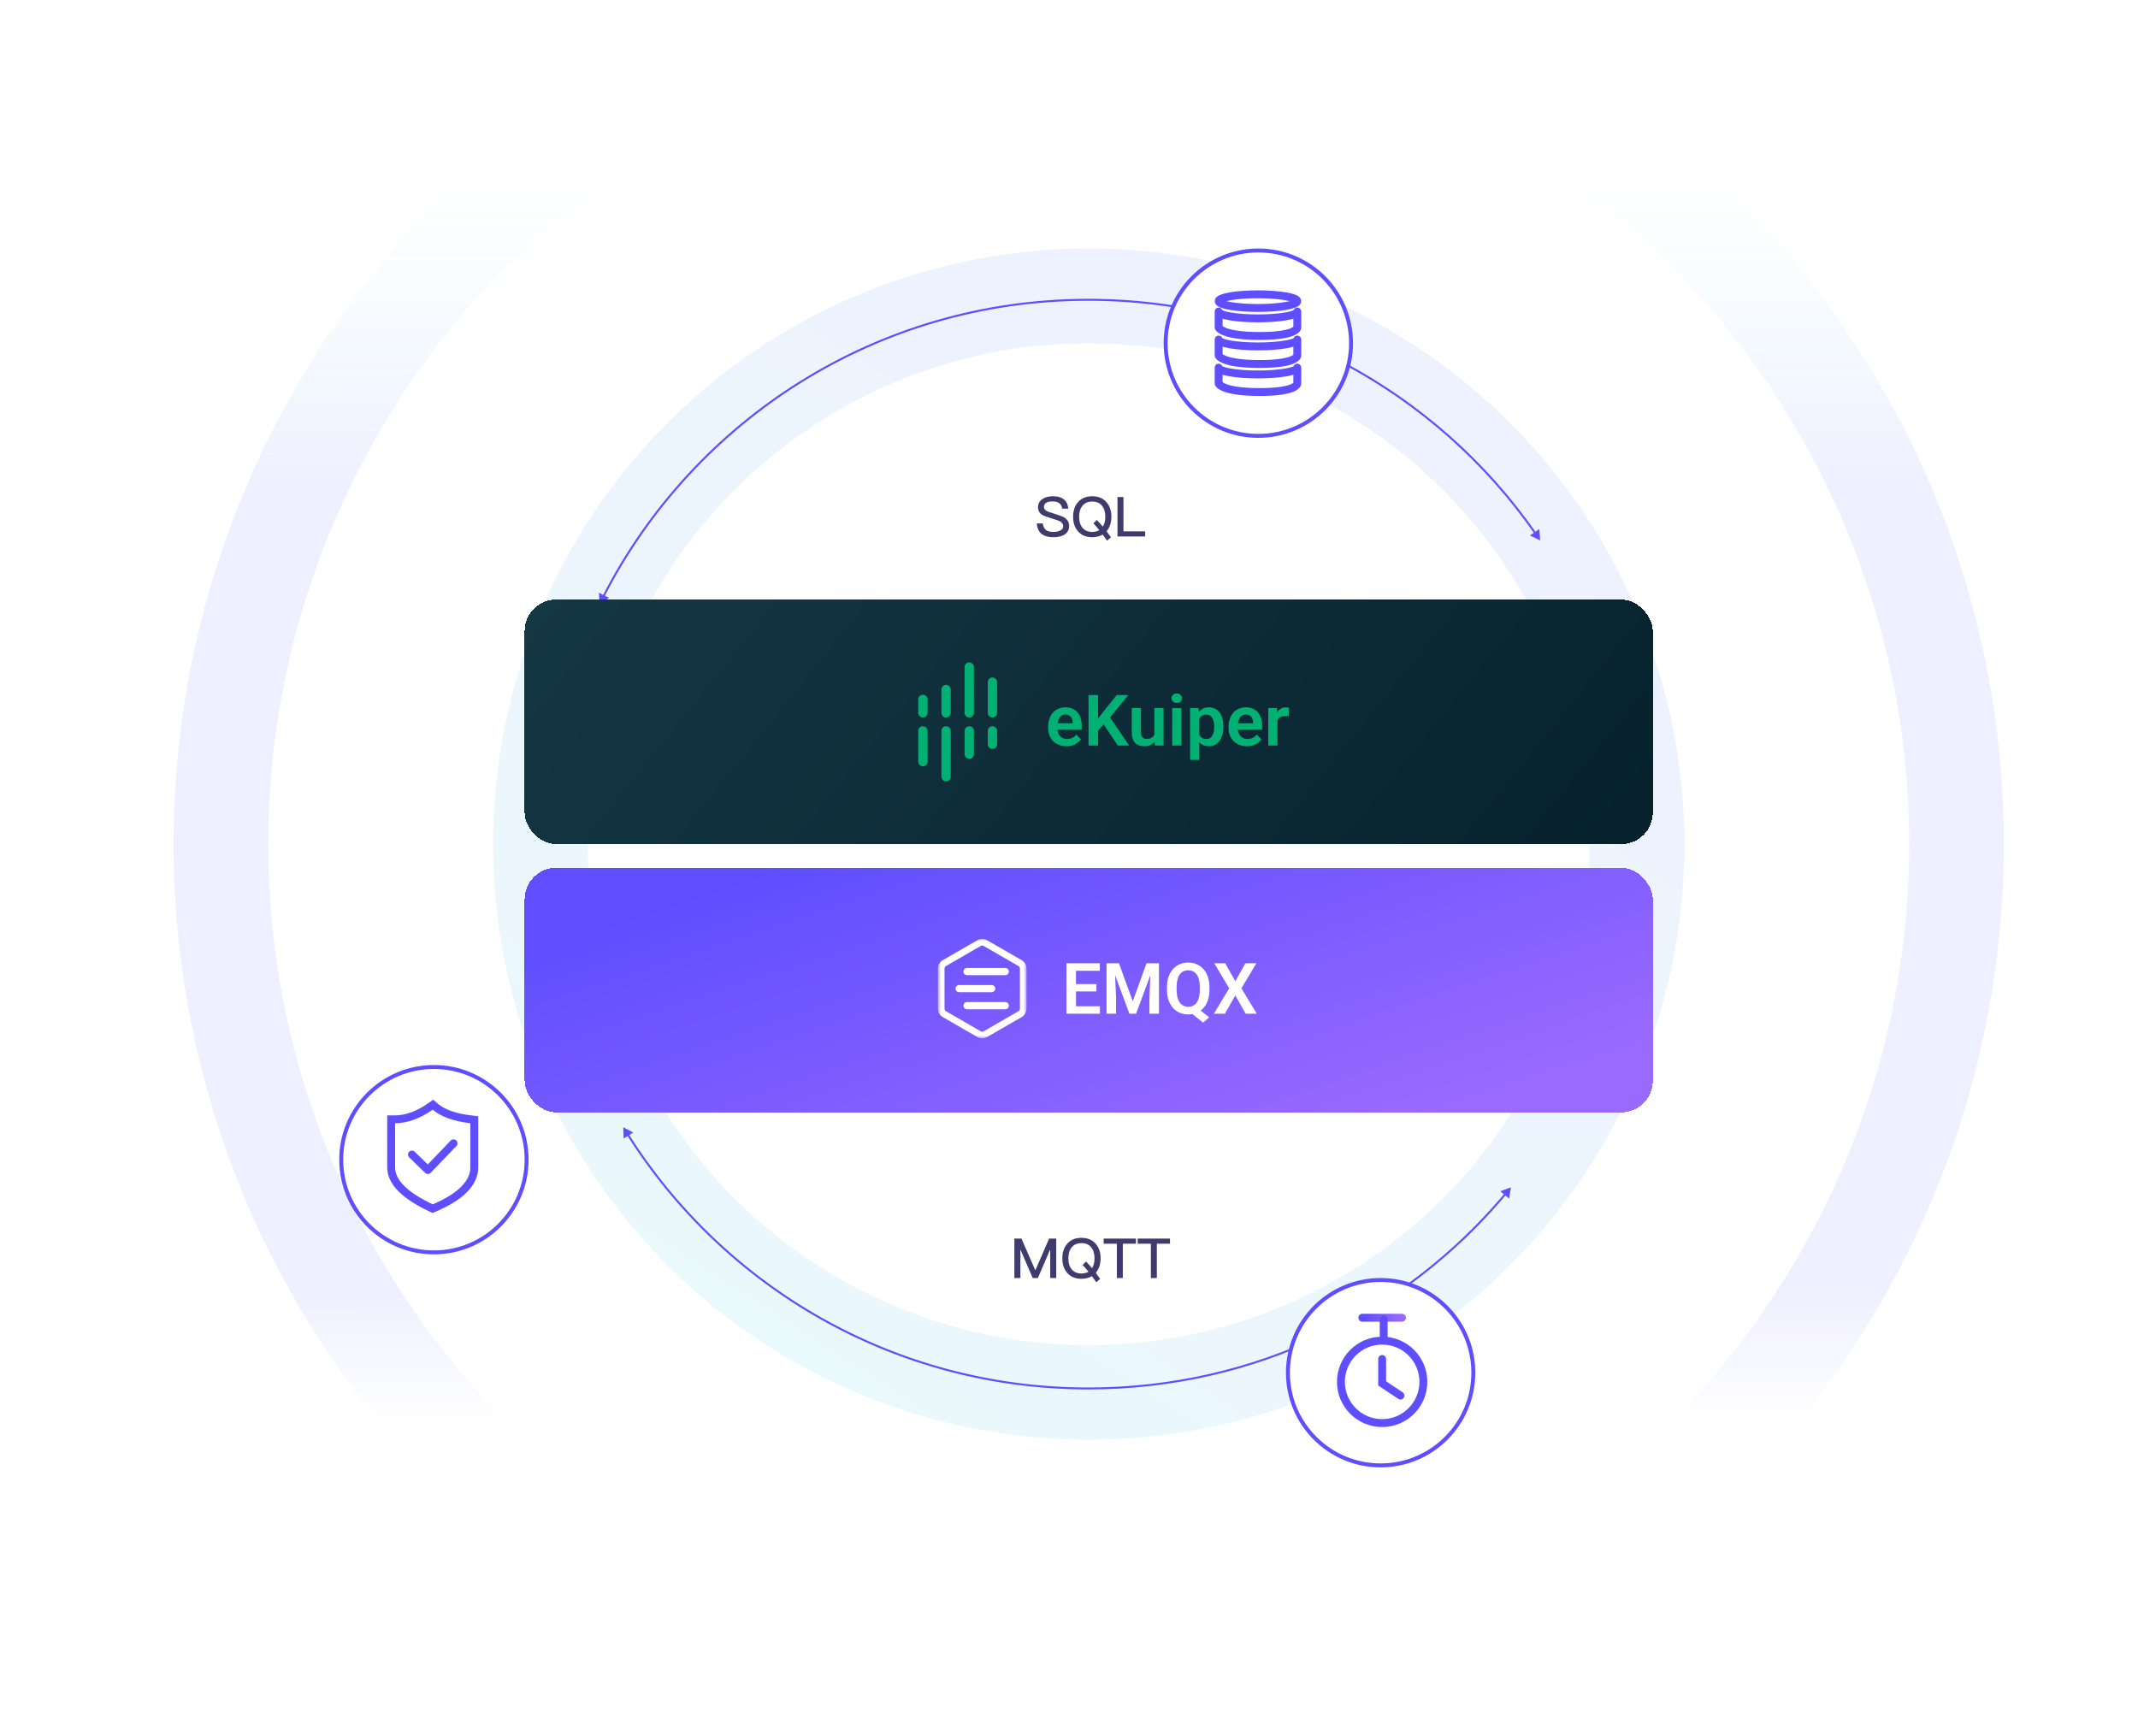
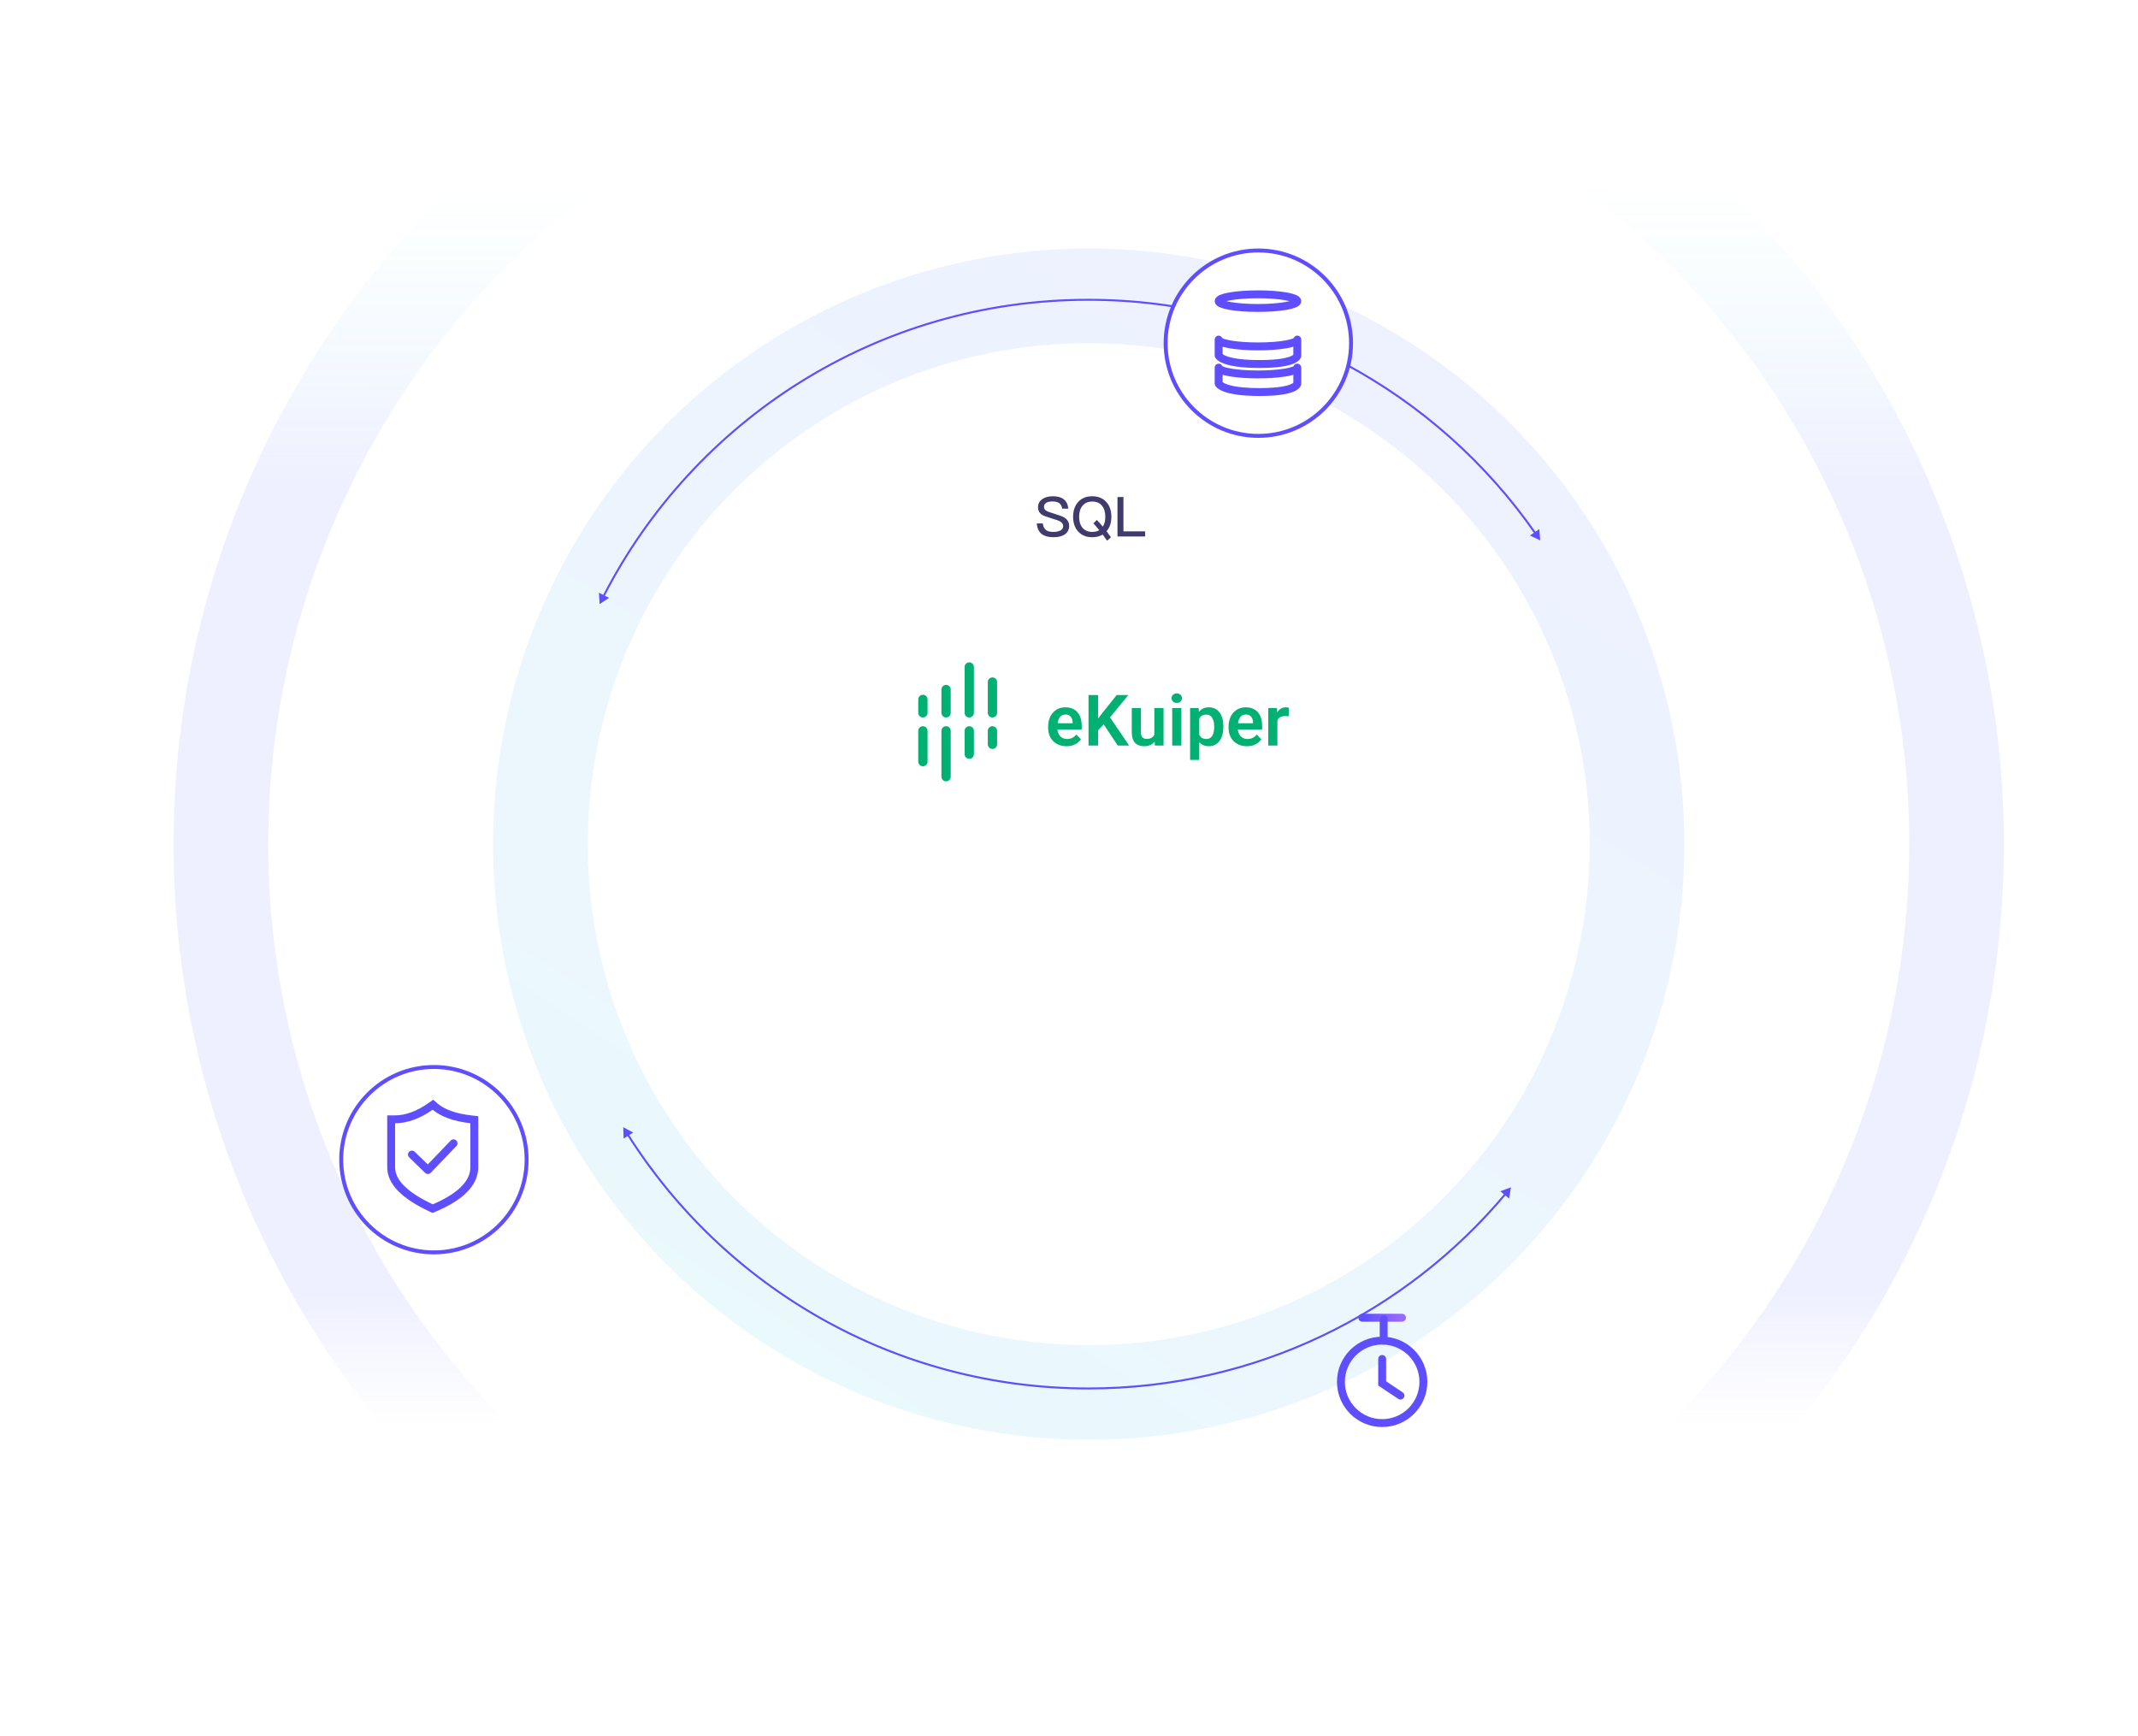
<svg xmlns="http://www.w3.org/2000/svg" width="542" height="440" viewBox="0 0 542 440" fill="none">
  <mask id="mask0_6169_10883" style="mask-type:alpha" maskUnits="userSpaceOnUse" x="0" y="0" width="542" height="440">
    <rect width="542" height="440" fill="#DED6D6" />
  </mask>
  <g mask="url(#mask0_6169_10883)">
    <circle opacity="0.1" cx="276" cy="214" r="139" stroke="url(#paint0_linear_6169_10883)" stroke-width="24" />
    <circle opacity="0.1" cx="276" cy="214" r="220" stroke="url(#paint1_linear_6169_10883)" stroke-width="24" />
    <path d="M152 153.15L154.412 151.563L151.832 150.268L152 153.15ZM157.997 285.761L158.09 288.646L160.542 287.123L157.997 285.761ZM390.453 137L390.23 134.122L387.849 135.754L390.453 137ZM383.042 301L380.336 302.007L382.561 303.846L383.042 301ZM153.23 151.258C176.056 106.725 222.422 76.25 275.905 76.25V75.75C222.227 75.75 175.693 106.337 152.785 151.03L153.23 151.258ZM275.905 351.75C226.866 351.75 183.811 326.129 159.398 287.543L158.976 287.81C183.476 326.535 226.687 352.25 275.905 352.25V351.75ZM275.905 76.25C322.718 76.25 364.078 99.597 388.973 135.284L389.383 134.998C364.399 99.183 322.889 75.75 275.905 75.75V76.25ZM381.417 302.573C356.145 332.64 318.257 351.75 275.905 351.75V352.25C318.411 352.25 356.437 333.07 381.799 302.895L381.417 302.573Z" fill="#5E4EFF" />
  </g>
  <g filter="url(#filter0_d_6169_10883)">
-     <rect x="129" y="216" width="286" height="62" rx="8" fill="url(#paint2_linear_6169_10883)" shape-rendering="crispEdges" />
    <path fill-rule="evenodd" clip-rule="evenodd" d="M250.852 241.404H241.178V241.406C241.165 241.406 241.151 241.404 241.138 241.404C240.636 241.404 240.229 241.81 240.229 242.311C240.229 242.812 240.636 243.218 241.138 243.218C241.151 243.218 241.165 243.217 241.178 243.217V243.218H250.852C251.354 243.218 251.761 242.812 251.761 242.311C251.761 241.81 251.354 241.404 250.852 241.404Z" fill="white" />
    <path fill-rule="evenodd" clip-rule="evenodd" d="M250.852 250.046H241.178V250.048C241.165 250.047 241.151 250.046 241.138 250.046C240.636 250.046 240.229 250.452 240.229 250.953C240.229 251.454 240.636 251.86 241.138 251.86C241.151 251.86 241.165 251.859 241.178 251.858V251.86H250.852C251.354 251.86 251.761 251.454 251.761 250.953C251.761 250.452 251.354 250.046 250.852 250.046Z" fill="white" />
    <path fill-rule="evenodd" clip-rule="evenodd" d="M248.31 246.632C248.31 246.159 247.947 245.771 247.484 245.729V245.725H239.189V245.727C239.175 245.726 239.162 245.725 239.149 245.725C238.646 245.725 238.239 246.131 238.239 246.632C238.239 247.133 238.646 247.539 239.149 247.539C239.162 247.539 239.175 247.537 239.189 247.537V247.539H247.484V247.535C247.947 247.493 248.31 247.105 248.31 246.632Z" fill="white" />
    <mask id="mask1_6169_10883" style="mask-type:luminance" maskUnits="userSpaceOnUse" x="233" y="234" width="24" height="26">
      <path fill-rule="evenodd" clip-rule="evenodd" d="M233.757 234.027H256.243V259.237H233.757V234.027Z" fill="white" />
    </mask>
    <g mask="url(#mask1_6169_10883)">
      <path fill-rule="evenodd" clip-rule="evenodd" d="M245 235.715C244.871 235.715 244.742 235.748 244.626 235.814L235.819 240.9C235.588 241.033 235.445 241.281 235.445 241.547V251.718C235.445 251.984 235.588 252.231 235.818 252.364L244.627 257.45C244.857 257.583 245.143 257.583 245.374 257.45L254.182 252.365C254.412 252.231 254.556 251.984 254.556 251.718V241.547C254.556 241.281 254.412 241.033 254.182 240.9L245.374 235.814C245.258 235.748 245.129 235.715 245 235.715ZM245 259.237C244.579 259.237 244.158 259.129 243.783 258.912L234.974 253.826C234.223 253.393 233.757 252.585 233.757 251.718V241.547C233.757 240.679 234.223 239.871 234.975 239.438L243.782 234.353C244.533 233.919 245.467 233.919 246.218 234.352L255.026 239.438C255.777 239.871 256.243 240.679 256.243 241.547V251.718C256.243 252.585 255.777 253.393 255.026 253.827L246.218 258.912C245.842 259.129 245.421 259.237 245 259.237Z" fill="white" />
    </g>
    <path d="M274.839 251.102V253H268.036V251.102H274.839ZM268.774 240.203V253H266.357V240.203H268.774ZM273.951 245.485V247.34H268.036V245.485H273.951ZM274.812 240.203V242.11H268.036V240.203H274.812ZM277.572 240.203H279.664L283.162 249.836L286.651 240.203H288.752L283.997 253H282.318L277.572 240.203ZM276.518 240.203H278.565L278.935 249.054V253H276.518V240.203ZM287.75 240.203H289.807V253H287.39V249.054L287.75 240.203ZM299.132 251.198L302.542 253.905L300.995 255.25L297.638 252.561L299.132 251.198ZM302.604 246.276V246.936C302.604 247.902 302.475 248.772 302.217 249.546C301.959 250.313 301.59 250.967 301.109 251.506C300.635 252.045 300.069 252.458 299.413 252.745C298.757 253.032 298.03 253.176 297.233 253.176C296.442 253.176 295.716 253.032 295.054 252.745C294.397 252.458 293.829 252.045 293.349 251.506C292.868 250.967 292.496 250.313 292.232 249.546C291.969 248.772 291.837 247.902 291.837 246.936V246.276C291.837 245.304 291.966 244.434 292.224 243.666C292.487 242.898 292.856 242.245 293.331 241.706C293.812 241.161 294.38 240.745 295.036 240.458C295.698 240.171 296.425 240.027 297.216 240.027C298.013 240.027 298.739 240.171 299.396 240.458C300.058 240.745 300.626 241.161 301.101 241.706C301.581 242.245 301.95 242.898 302.208 243.666C302.472 244.434 302.604 245.304 302.604 246.276ZM300.16 246.936V246.259C300.16 245.562 300.096 244.949 299.967 244.422C299.838 243.889 299.645 243.44 299.387 243.077C299.135 242.714 298.827 242.441 298.464 242.26C298.101 242.072 297.685 241.979 297.216 241.979C296.753 241.979 296.34 242.072 295.977 242.26C295.613 242.441 295.306 242.714 295.054 243.077C294.802 243.44 294.608 243.889 294.474 244.422C294.345 244.949 294.28 245.562 294.28 246.259V246.936C294.28 247.627 294.345 248.239 294.474 248.772C294.608 249.306 294.802 249.757 295.054 250.126C295.312 250.489 295.622 250.765 295.985 250.952C296.354 251.14 296.771 251.233 297.233 251.233C297.702 251.233 298.118 251.14 298.481 250.952C298.845 250.765 299.149 250.489 299.396 250.126C299.647 249.757 299.838 249.306 299.967 248.772C300.096 248.239 300.16 247.627 300.16 246.936ZM306.603 240.203L309.16 244.765L311.727 240.203H314.504L310.707 246.549L314.601 253H311.797L309.16 248.351L306.532 253H303.72L307.613 246.549L303.816 240.203H306.603Z" fill="white" />
  </g>
  <g filter="url(#filter1_d_6169_10883)">
-     <rect x="129" y="148" width="286" height="62" rx="8" fill="url(#paint3_linear_6169_10883)" shape-rendering="crispEdges" />
    <path fill-rule="evenodd" clip-rule="evenodd" d="M247.593 177.892C246.942 177.892 246.414 177.364 246.414 176.713V168.916C246.414 168.265 246.942 167.737 247.593 167.737C248.244 167.737 248.771 168.265 248.771 168.916V176.713C248.771 177.364 248.244 177.892 247.593 177.892Z" fill="#00B173" />
    <path fill-rule="evenodd" clip-rule="evenodd" d="M241.716 177.892C241.065 177.892 240.537 177.364 240.537 176.713V165.097C240.537 164.447 241.065 163.919 241.716 163.919C242.367 163.919 242.894 164.447 242.894 165.097V176.713C242.894 177.364 242.367 177.892 241.716 177.892Z" fill="#00B173" />
    <path fill-rule="evenodd" clip-rule="evenodd" d="M235.838 177.892C235.187 177.892 234.659 177.364 234.659 176.713V170.807C234.659 170.157 235.187 169.629 235.838 169.629C236.489 169.629 237.016 170.157 237.016 170.807V176.713C237.016 177.364 236.489 177.892 235.838 177.892Z" fill="#00B173" />
    <path fill-rule="evenodd" clip-rule="evenodd" d="M229.963 177.892C229.312 177.892 228.784 177.364 228.784 176.713V173.306C228.784 172.655 229.312 172.128 229.963 172.128C230.614 172.128 231.141 172.655 231.141 173.306V176.713C231.141 177.364 230.614 177.892 229.963 177.892Z" fill="#00B173" />
    <path fill-rule="evenodd" clip-rule="evenodd" d="M229.963 190.262C229.312 190.262 228.784 189.734 228.784 189.083V181.286C228.784 180.635 229.312 180.107 229.963 180.107C230.614 180.107 231.141 180.635 231.141 181.286V189.083C231.141 189.734 230.614 190.262 229.963 190.262Z" fill="#00B173" />
    <path fill-rule="evenodd" clip-rule="evenodd" d="M235.838 194.081C235.187 194.081 234.659 193.553 234.659 192.902V181.286C234.659 180.635 235.187 180.107 235.838 180.107C236.489 180.107 237.016 180.635 237.016 181.286V192.902C237.016 193.553 236.489 194.081 235.838 194.081Z" fill="#00B173" />
    <path fill-rule="evenodd" clip-rule="evenodd" d="M241.716 188.37C241.065 188.37 240.537 187.843 240.537 187.192V181.286C240.537 180.635 241.065 180.107 241.716 180.107C242.367 180.107 242.894 180.635 242.894 181.286V187.192C242.894 187.843 242.367 188.37 241.716 188.37Z" fill="#00B173" />
    <path fill-rule="evenodd" clip-rule="evenodd" d="M247.593 185.872C246.942 185.872 246.414 185.345 246.414 184.694V181.286C246.414 180.635 246.942 180.107 247.593 180.107C248.244 180.107 248.771 180.635 248.771 181.286V184.694C248.771 185.345 248.244 185.872 247.593 185.872Z" fill="#00B173" />
    <path d="M266.362 185.176C265.642 185.176 264.994 185.059 264.42 184.824C263.846 184.59 263.356 184.265 262.952 183.849C262.554 183.427 262.246 182.938 262.029 182.381C261.818 181.818 261.713 181.215 261.713 180.57V180.219C261.713 179.486 261.818 178.821 262.029 178.224C262.24 177.62 262.539 177.102 262.926 176.668C263.312 176.234 263.775 175.9 264.314 175.666C264.854 175.432 265.448 175.314 266.099 175.314C266.772 175.314 267.367 175.429 267.883 175.657C268.398 175.88 268.829 176.196 269.175 176.606C269.521 177.017 269.781 177.509 269.957 178.083C270.133 178.651 270.221 179.281 270.221 179.973V180.948H262.768V179.349H267.936V179.173C267.924 178.804 267.854 178.467 267.725 178.162C267.596 177.852 267.396 177.605 267.127 177.424C266.857 177.236 266.509 177.143 266.081 177.143C265.735 177.143 265.434 177.219 265.176 177.371C264.924 177.518 264.713 177.729 264.543 178.004C264.379 178.273 264.256 178.596 264.174 178.971C264.092 179.346 264.051 179.762 264.051 180.219V180.57C264.051 180.969 264.104 181.338 264.209 181.678C264.32 182.018 264.481 182.313 264.692 182.565C264.909 182.812 265.167 183.005 265.466 183.146C265.771 183.28 266.116 183.348 266.503 183.348C266.989 183.348 267.429 183.254 267.821 183.066C268.22 182.873 268.565 182.589 268.858 182.214L270.027 183.427C269.828 183.72 269.559 184.001 269.219 184.271C268.885 184.54 268.48 184.76 268.006 184.93C267.531 185.094 266.983 185.176 266.362 185.176ZM274.369 172.203V185H271.952V172.203H274.369ZM282.051 172.203L276.918 178.443L273.982 181.581L273.552 179.234L275.591 176.589L279.089 172.203H282.051ZM279.361 185L275.38 179.006L277.111 177.441L282.235 185H279.361ZM288.634 182.741V175.49H290.972V185H288.774L288.634 182.741ZM288.933 180.772L289.653 180.755C289.653 181.394 289.583 181.982 289.442 182.521C289.302 183.061 289.082 183.529 288.783 183.928C288.49 184.32 288.118 184.628 287.667 184.851C287.216 185.067 286.683 185.176 286.067 185.176C285.599 185.176 285.171 185.111 284.784 184.982C284.397 184.848 284.063 184.64 283.782 184.358C283.507 184.071 283.293 183.705 283.141 183.26C282.988 182.809 282.912 182.267 282.912 181.634V175.49H285.232V181.651C285.232 181.968 285.268 182.231 285.338 182.442C285.414 182.653 285.517 182.826 285.646 182.961C285.78 183.09 285.936 183.184 286.111 183.242C286.293 183.295 286.486 183.321 286.691 183.321C287.254 183.321 287.696 183.21 288.019 182.987C288.347 182.759 288.581 182.454 288.722 182.073C288.862 181.687 288.933 181.253 288.933 180.772ZM295.489 175.49V185H293.16V175.49H295.489ZM293.002 173.003C293.002 172.657 293.119 172.37 293.354 172.142C293.594 171.913 293.916 171.799 294.32 171.799C294.725 171.799 295.044 171.913 295.278 172.142C295.519 172.37 295.639 172.657 295.639 173.003C295.639 173.343 295.519 173.627 295.278 173.855C295.044 174.084 294.725 174.198 294.32 174.198C293.916 174.198 293.594 174.084 293.354 173.855C293.119 173.627 293.002 173.343 293.002 173.003ZM300.024 177.318V188.656H297.695V175.49H299.849L300.024 177.318ZM306.133 180.148V180.333C306.133 181.024 306.051 181.666 305.887 182.258C305.729 182.844 305.494 183.356 305.184 183.796C304.873 184.229 304.486 184.569 304.023 184.815C303.566 185.056 303.039 185.176 302.441 185.176C301.855 185.176 301.346 185.064 300.912 184.842C300.479 184.613 300.112 184.291 299.813 183.875C299.515 183.459 299.274 182.976 299.093 182.425C298.917 181.868 298.785 181.262 298.697 180.605V180.017C298.785 179.319 298.917 178.687 299.093 178.118C299.274 177.544 299.515 177.049 299.813 176.633C300.112 176.211 300.476 175.886 300.903 175.657C301.337 175.429 301.844 175.314 302.424 175.314C303.027 175.314 303.558 175.429 304.015 175.657C304.478 175.886 304.867 176.214 305.184 176.642C305.5 177.069 305.737 177.579 305.896 178.171C306.054 178.763 306.133 179.422 306.133 180.148ZM303.804 180.333V180.148C303.804 179.727 303.766 179.337 303.689 178.979C303.613 178.616 303.496 178.3 303.338 178.03C303.18 177.755 302.975 177.541 302.723 177.389C302.471 177.236 302.166 177.16 301.809 177.16C301.451 177.16 301.144 177.219 300.886 177.336C300.628 177.453 300.417 177.62 300.253 177.837C300.089 178.054 299.96 178.312 299.866 178.61C299.778 178.903 299.72 179.229 299.69 179.586V181.045C299.743 181.479 299.846 181.868 299.998 182.214C300.15 182.56 300.373 182.835 300.666 183.04C300.965 183.245 301.352 183.348 301.826 183.348C302.184 183.348 302.488 183.269 302.74 183.11C302.992 182.952 303.197 182.735 303.355 182.46C303.514 182.179 303.628 181.856 303.698 181.493C303.769 181.13 303.804 180.743 303.804 180.333ZM312.101 185.176C311.38 185.176 310.732 185.059 310.158 184.824C309.584 184.59 309.095 184.265 308.69 183.849C308.292 183.427 307.984 182.938 307.768 182.381C307.557 181.818 307.451 181.215 307.451 180.57V180.219C307.451 179.486 307.557 178.821 307.768 178.224C307.979 177.62 308.277 177.102 308.664 176.668C309.051 176.234 309.514 175.9 310.053 175.666C310.592 175.432 311.187 175.314 311.837 175.314C312.511 175.314 313.105 175.429 313.621 175.657C314.137 175.88 314.567 176.196 314.913 176.606C315.259 177.017 315.52 177.509 315.695 178.083C315.871 178.651 315.959 179.281 315.959 179.973V180.948H308.506V179.349H313.674V179.173C313.662 178.804 313.592 178.467 313.463 178.162C313.334 177.852 313.135 177.605 312.865 177.424C312.596 177.236 312.247 177.143 311.819 177.143C311.474 177.143 311.172 177.219 310.914 177.371C310.662 177.518 310.451 177.729 310.281 178.004C310.117 178.273 309.994 178.596 309.912 178.971C309.83 179.346 309.789 179.762 309.789 180.219V180.57C309.789 180.969 309.842 181.338 309.947 181.678C310.059 182.018 310.22 182.313 310.431 182.565C310.647 182.812 310.905 183.005 311.204 183.146C311.509 183.28 311.854 183.348 312.241 183.348C312.728 183.348 313.167 183.254 313.56 183.066C313.958 182.873 314.304 182.589 314.597 182.214L315.766 183.427C315.566 183.72 315.297 184.001 314.957 184.271C314.623 184.54 314.219 184.76 313.744 184.93C313.27 185.094 312.722 185.176 312.101 185.176ZM319.835 177.433V185H317.515V175.49H319.712L319.835 177.433ZM322.727 175.429L322.691 177.591C322.562 177.567 322.416 177.55 322.252 177.538C322.094 177.526 321.944 177.521 321.804 177.521C321.446 177.521 321.133 177.57 320.863 177.67C320.594 177.764 320.368 177.901 320.187 178.083C320.011 178.265 319.876 178.487 319.782 178.751C319.688 179.009 319.636 179.302 319.624 179.63L319.123 179.568C319.123 178.965 319.185 178.405 319.308 177.89C319.431 177.374 319.609 176.923 319.844 176.536C320.078 176.149 320.371 175.851 320.723 175.64C321.08 175.423 321.49 175.314 321.953 175.314C322.082 175.314 322.22 175.326 322.366 175.35C322.519 175.367 322.639 175.394 322.727 175.429Z" fill="#00B173" />
  </g>
  <path d="M266.898 125.808C268.06 125.808 268.97 126.046 269.628 126.55C270.328 127.068 270.72 127.866 270.818 128.958H269.306C269.166 128.314 268.914 127.838 268.522 127.558C268.13 127.264 267.57 127.124 266.814 127.124C266.156 127.124 265.652 127.222 265.302 127.418C264.868 127.642 264.658 128.006 264.658 128.51C264.658 128.958 264.896 129.308 265.4 129.574C265.624 129.7 266.198 129.91 267.136 130.19C268.48 130.61 269.362 130.932 269.754 131.17C270.608 131.688 271.042 132.402 271.042 133.326C271.042 134.222 270.692 134.922 269.992 135.44C269.292 135.944 268.312 136.196 267.052 136.196C265.834 136.196 264.882 135.944 264.196 135.468C263.37 134.88 262.922 133.956 262.838 132.696H264.35C264.462 133.48 264.742 134.054 265.19 134.39C265.596 134.698 266.212 134.852 267.052 134.852C267.808 134.852 268.41 134.712 268.858 134.46C269.306 134.208 269.53 133.858 269.53 133.41C269.53 132.85 269.208 132.416 268.578 132.094C268.354 131.982 267.696 131.758 266.59 131.422C265.358 131.03 264.602 130.764 264.294 130.596C263.524 130.134 263.146 129.462 263.146 128.594C263.146 127.712 263.51 127.026 264.252 126.522C264.952 126.046 265.834 125.808 266.898 125.808ZM276.886 125.808C278.398 125.808 279.602 126.298 280.484 127.292C281.324 128.23 281.744 129.476 281.744 131.016C281.744 132.514 281.338 133.732 280.526 134.684C280.89 135.174 281.268 135.678 281.632 136.21L280.652 137.078C280.274 136.532 279.91 136.014 279.546 135.524C278.804 135.972 277.922 136.196 276.886 136.196C275.36 136.196 274.156 135.692 273.288 134.712C272.448 133.76 272.042 132.528 272.042 131.016C272.042 129.49 272.448 128.258 273.288 127.306C274.156 126.298 275.36 125.808 276.886 125.808ZM276.886 127.152C275.822 127.152 274.996 127.502 274.408 128.23C273.848 128.916 273.568 129.84 273.568 131.016C273.568 132.178 273.848 133.102 274.408 133.788C274.996 134.488 275.822 134.852 276.886 134.852C277.586 134.852 278.188 134.698 278.678 134.404C278.174 133.774 277.67 133.2 277.18 132.682L278.062 131.814C278.566 132.346 279.07 132.92 279.574 133.508C279.994 132.864 280.204 132.038 280.204 131.016C280.204 129.812 279.91 128.874 279.35 128.188C278.776 127.488 277.95 127.152 276.886 127.152ZM283.291 126.004H284.803V134.698H290.305V136H283.291V126.004Z" fill="#403B6D" />
-   <path d="M257.15 314.004H258.956L262.442 322.012H262.484L265.956 314.004H267.762V324H266.236V316.86H266.18L263.114 324H261.798L258.732 316.86H258.676V324H257.15V314.004ZM274.152 313.808C275.664 313.808 276.868 314.298 277.75 315.292C278.59 316.23 279.01 317.476 279.01 319.016C279.01 320.514 278.604 321.732 277.792 322.684C278.156 323.174 278.534 323.678 278.898 324.21L277.918 325.078C277.54 324.532 277.176 324.014 276.812 323.524C276.07 323.972 275.188 324.196 274.152 324.196C272.626 324.196 271.422 323.692 270.554 322.712C269.714 321.76 269.308 320.528 269.308 319.016C269.308 317.49 269.714 316.258 270.554 315.306C271.422 314.298 272.626 313.808 274.152 313.808ZM274.152 315.152C273.088 315.152 272.262 315.502 271.674 316.23C271.114 316.916 270.834 317.84 270.834 319.016C270.834 320.178 271.114 321.102 271.674 321.788C272.262 322.488 273.088 322.852 274.152 322.852C274.852 322.852 275.454 322.698 275.944 322.404C275.44 321.774 274.936 321.2 274.446 320.682L275.328 319.814C275.832 320.346 276.336 320.92 276.84 321.508C277.26 320.864 277.47 320.038 277.47 319.016C277.47 317.812 277.176 316.874 276.616 316.188C276.042 315.488 275.216 315.152 274.152 315.152ZM279.786 314.004H287.976V315.306H284.644V324H283.132V315.306H279.786V314.004ZM288.413 314.004H296.603V315.306H293.271V324H291.759V315.306H288.413V314.004Z" fill="#403B6D" />
-   <circle cx="350" cy="348" r="23.5" fill="white" stroke="#5E4EFF" />
  <path d="M345.354 334.064H355.419" stroke="url(#paint4_linear_6169_10883)" stroke-width="2" stroke-linecap="round" />
  <circle cx="350.387" cy="350.323" r="10.452" stroke="#5E4EFF" stroke-width="2" stroke-linecap="round" />
  <path d="M350.774 339.872V334.452" stroke="#5E4EFF" stroke-width="2" stroke-linecap="round" />
  <path d="M350.387 344.517V350.71L355.032 353.807" stroke="#5E4EFF" stroke-width="2" stroke-linecap="round" />
  <circle cx="319" cy="87" r="23.5" fill="white" stroke="#5E4EFF" />
-   <path d="M329.874 78.984C329.874 78.432 329.427 77.984 328.874 77.984C328.322 77.984 327.874 78.432 327.874 78.984H329.874ZM308.936 83.022H307.936C307.936 83.143 307.957 83.262 308 83.375L308.936 83.022ZM309.936 78.984C309.936 78.432 309.488 77.984 308.936 77.984C308.383 77.984 307.936 78.432 307.936 78.984H309.936ZM327.874 78.984C327.874 78.684 328.052 78.548 328.025 78.571C328.006 78.587 327.919 78.648 327.711 78.733C327.305 78.9 326.658 79.071 325.783 79.223C324.051 79.523 321.619 79.715 318.905 79.715V81.715C321.697 81.715 324.249 81.519 326.125 81.193C327.055 81.032 327.868 80.831 328.471 80.583C328.768 80.461 329.072 80.305 329.319 80.096C329.557 79.893 329.874 79.523 329.874 78.984H327.874ZM327.874 78.984V83.022H329.874V78.984H327.874ZM328.874 83.022C327.874 83.022 327.874 83.02 327.874 83.018C327.874 83.017 327.874 83.015 327.874 83.014C327.874 83.011 327.874 83.008 327.875 83.005C327.875 83 327.875 82.994 327.875 82.989C327.875 82.978 327.876 82.967 327.877 82.957C327.878 82.937 327.88 82.918 327.883 82.9C327.888 82.865 327.895 82.836 327.902 82.813C327.918 82.765 327.931 82.75 327.921 82.764C327.9 82.793 327.756 82.968 327.268 83.188C326.268 83.638 324.049 84.177 319.311 84.177V86.177C324.136 86.177 326.699 85.638 328.09 85.011C328.797 84.692 329.251 84.329 329.529 83.954C329.668 83.766 329.756 83.583 329.809 83.417C329.835 83.335 329.851 83.26 329.861 83.193C329.866 83.16 329.869 83.129 329.872 83.1C329.873 83.086 329.873 83.072 329.874 83.059C329.874 83.053 329.874 83.046 329.874 83.04C329.874 83.037 329.874 83.034 329.874 83.031C329.874 83.03 329.874 83.028 329.874 83.027C329.874 83.025 329.874 83.022 328.874 83.022ZM319.311 84.177C314.587 84.177 312.132 83.642 310.896 83.166C310.284 82.931 309.996 82.719 309.879 82.614C309.821 82.562 309.805 82.536 309.811 82.545C309.814 82.549 309.822 82.561 309.832 82.582C309.838 82.592 309.844 82.605 309.851 82.62C309.854 82.627 309.857 82.635 309.861 82.643C309.862 82.647 309.864 82.652 309.866 82.656C309.867 82.658 309.868 82.66 309.869 82.663C309.869 82.664 309.87 82.666 309.87 82.666C309.871 82.668 309.871 82.67 308.936 83.022C308 83.375 308 83.377 308.001 83.379C308.001 83.379 308.002 83.381 308.003 83.382C308.003 83.385 308.004 83.387 308.005 83.39C308.007 83.395 308.009 83.4 308.012 83.405C308.016 83.415 308.021 83.426 308.026 83.438C308.036 83.461 308.048 83.485 308.062 83.511C308.089 83.564 308.124 83.622 308.168 83.685C308.255 83.812 308.377 83.954 308.545 84.104C308.879 84.403 309.391 84.73 310.177 85.033C311.738 85.634 314.471 86.177 319.311 86.177V84.177ZM309.936 83.022V78.984H307.936V83.022H309.936ZM318.905 79.715C316.191 79.715 313.759 79.523 312.027 79.223C311.152 79.071 310.505 78.9 310.099 78.733C309.891 78.648 309.804 78.587 309.785 78.571C309.758 78.548 309.936 78.684 309.936 78.984H307.936C307.936 79.523 308.253 79.893 308.491 80.096C308.738 80.305 309.042 80.461 309.339 80.583C309.942 80.831 310.755 81.032 311.684 81.193C313.561 81.519 316.113 81.715 318.905 81.715V79.715Z" fill="#5E4EFF" />
  <path d="M308.936 90.126H307.936C307.936 90.246 307.957 90.366 308 90.479L308.936 90.126ZM308.936 86.094L309.935 86.073C309.924 85.525 309.474 85.088 308.925 85.094C308.377 85.099 307.936 85.545 307.936 86.094H308.936ZM328.874 86.088H329.874C329.874 85.536 329.427 85.088 328.874 85.088V86.088ZM328.874 86.088V85.088C328.323 85.088 327.875 85.534 327.874 86.086L328.874 86.088ZM309.936 90.126V86.094H307.936V90.126H309.936ZM319.311 91.28C314.587 91.28 312.132 90.746 310.896 90.27C310.284 90.034 309.996 89.822 309.879 89.718C309.821 89.666 309.805 89.64 309.811 89.648C309.814 89.653 309.822 89.665 309.832 89.686C309.838 89.696 309.844 89.708 309.851 89.723C309.854 89.73 309.857 89.738 309.861 89.747C309.862 89.751 309.864 89.755 309.866 89.76C309.867 89.762 309.868 89.764 309.869 89.766C309.869 89.767 309.87 89.769 309.87 89.77C309.871 89.772 309.871 89.773 308.936 90.126C308 90.479 308 90.48 308.001 90.482C308.001 90.483 308.002 90.485 308.003 90.486C308.003 90.488 308.004 90.491 308.005 90.493C308.007 90.498 308.009 90.503 308.012 90.508C308.016 90.519 308.021 90.53 308.026 90.541C308.036 90.564 308.048 90.589 308.062 90.615C308.089 90.667 308.124 90.726 308.168 90.789C308.255 90.915 308.377 91.057 308.545 91.207C308.879 91.507 309.391 91.833 310.177 92.136C311.738 92.737 314.471 93.28 319.311 93.28V91.28ZM328.874 90.126C327.874 90.126 327.874 90.124 327.874 90.122C327.874 90.121 327.874 90.119 327.874 90.117C327.874 90.115 327.874 90.112 327.875 90.109C327.875 90.103 327.875 90.098 327.875 90.092C327.875 90.081 327.876 90.071 327.877 90.061C327.878 90.04 327.88 90.021 327.883 90.004C327.888 89.968 327.895 89.939 327.902 89.916C327.918 89.868 327.931 89.854 327.921 89.868C327.9 89.897 327.756 90.072 327.268 90.291C326.268 90.742 324.049 91.28 319.311 91.28V93.28C324.136 93.28 326.699 92.741 328.09 92.115C328.797 91.796 329.251 91.433 329.529 91.057C329.668 90.869 329.756 90.686 329.809 90.521C329.835 90.439 329.851 90.364 329.861 90.297C329.866 90.263 329.869 90.232 329.872 90.204C329.873 90.189 329.873 90.176 329.874 90.163C329.874 90.156 329.874 90.15 329.874 90.144C329.874 90.141 329.874 90.138 329.874 90.135C329.874 90.133 329.874 90.131 329.874 90.13C329.874 90.128 329.874 90.126 328.874 90.126ZM327.874 86.088V90.126H329.874V86.088H327.874ZM328.874 87.088H328.874V85.088H328.874V87.088ZM327.874 86.086C327.875 85.786 328.052 85.65 328.025 85.674C328.006 85.69 327.918 85.751 327.71 85.836C327.304 86.003 326.656 86.174 325.782 86.326C324.05 86.626 321.618 86.818 318.905 86.818V88.818C321.696 88.818 324.248 88.622 326.124 88.296C327.054 88.135 327.866 87.934 328.469 87.686C328.766 87.565 329.071 87.409 329.317 87.2C329.556 86.998 329.873 86.629 329.874 86.09L327.874 86.086ZM318.905 86.818C316.197 86.818 313.769 86.627 312.038 86.328C311.164 86.177 310.515 86.005 310.106 85.839C309.898 85.754 309.807 85.692 309.785 85.674C309.754 85.647 309.929 85.778 309.935 86.073L307.936 86.114C307.947 86.647 308.266 87.01 308.503 87.209C308.75 87.415 309.054 87.57 309.351 87.691C309.955 87.937 310.767 88.138 311.697 88.298C313.572 88.623 316.119 88.818 318.905 88.818V86.818Z" fill="#5E4EFF" />
  <path d="M308.936 97.232H307.936C307.936 97.353 307.957 97.472 308 97.585L308.936 97.232ZM308.936 93.2L309.935 93.18C309.924 92.632 309.474 92.195 308.925 92.201C308.377 92.206 307.936 92.652 307.936 93.2H308.936ZM328.874 93.194H329.874C329.874 92.642 329.427 92.194 328.874 92.194V93.194ZM328.874 93.194V92.194C328.322 92.194 327.875 92.642 327.874 93.194L328.874 93.194ZM309.936 97.232V93.2H307.936V97.232H309.936ZM319.311 98.387C314.587 98.387 312.132 97.852 310.896 97.376C310.284 97.141 309.996 96.928 309.879 96.824C309.821 96.772 309.805 96.746 309.811 96.755C309.814 96.759 309.822 96.771 309.832 96.792C309.838 96.802 309.844 96.815 309.851 96.829C309.854 96.837 309.857 96.845 309.861 96.853C309.862 96.857 309.864 96.862 309.866 96.866C309.867 96.868 309.868 96.871 309.869 96.873C309.869 96.874 309.87 96.876 309.87 96.876C309.871 96.878 309.871 96.88 308.936 97.232C308 97.585 308 97.587 308.001 97.589C308.001 97.589 308.002 97.591 308.003 97.592C308.003 97.595 308.004 97.597 308.005 97.6C308.007 97.605 308.009 97.61 308.012 97.615C308.016 97.625 308.021 97.636 308.026 97.648C308.036 97.671 308.048 97.695 308.062 97.721C308.089 97.774 308.124 97.832 308.168 97.895C308.255 98.022 308.377 98.164 308.545 98.314C308.879 98.614 309.391 98.94 310.177 99.243C311.738 99.844 314.471 100.387 319.311 100.387V98.387ZM328.874 97.232C327.874 97.232 327.874 97.23 327.874 97.228C327.874 97.227 327.874 97.225 327.874 97.224C327.874 97.221 327.874 97.218 327.875 97.215C327.875 97.21 327.875 97.204 327.875 97.199C327.875 97.188 327.876 97.177 327.877 97.167C327.878 97.147 327.88 97.128 327.883 97.11C327.888 97.075 327.895 97.046 327.902 97.023C327.918 96.975 327.931 96.96 327.921 96.974C327.9 97.003 327.756 97.178 327.268 97.398C326.268 97.848 324.049 98.387 319.311 98.387V100.387C324.136 100.387 326.699 99.848 328.09 99.221C328.797 98.903 329.251 98.539 329.529 98.164C329.668 97.976 329.756 97.793 329.809 97.627C329.835 97.545 329.851 97.47 329.861 97.403C329.866 97.37 329.869 97.339 329.872 97.31C329.873 97.296 329.873 97.282 329.874 97.269C329.874 97.263 329.874 97.256 329.874 97.25C329.874 97.247 329.874 97.244 329.874 97.241C329.874 97.24 329.874 97.237 329.874 97.237C329.874 97.235 329.874 97.232 328.874 97.232ZM327.874 93.194V97.232H329.874V93.194H327.874ZM328.874 94.194H328.874V92.194H328.874V94.194ZM327.874 93.194C327.874 92.894 328.052 92.757 328.025 92.78C328.006 92.796 327.919 92.858 327.711 92.943C327.305 93.109 326.657 93.281 325.783 93.433C324.051 93.733 321.619 93.925 318.905 93.925V95.925C321.697 95.925 324.249 95.729 326.125 95.403C327.055 95.242 327.867 95.04 328.47 94.793C328.767 94.671 329.072 94.515 329.318 94.306C329.557 94.103 329.874 93.734 329.874 93.195L327.874 93.194ZM318.905 93.925C316.197 93.925 313.769 93.734 312.038 93.435C311.164 93.283 310.515 93.112 310.106 92.946C309.898 92.861 309.807 92.799 309.785 92.781C309.754 92.754 309.929 92.885 309.935 93.18L307.936 93.221C307.947 93.754 308.266 94.117 308.503 94.316C308.75 94.522 309.054 94.677 309.351 94.798C309.955 95.044 310.767 95.245 311.697 95.405C313.572 95.73 316.119 95.925 318.905 95.925V93.925Z" fill="#5E4EFF" />
  <ellipse cx="318.905" cy="76.343" rx="9.969" ry="1.731" stroke="#5E4EFF" stroke-width="2" stroke-linecap="round" stroke-linejoin="round" />
  <circle cx="110" cy="294" r="23.5" fill="white" stroke="#5E4EFF" />
  <path d="M119.458 283.776C115.352 283.317 112.263 282.22 110.276 280.513L109.753 280.064L109.189 280.462C106.076 282.657 102.997 283.771 100.039 283.771H99.161V295.916C99.161 299.639 102.484 303.017 109.321 306.241L109.68 306.41L110.046 306.255C116.809 303.386 120.238 299.908 120.238 295.916V283.864L119.458 283.776Z" fill="white" stroke="#5E4EFF" stroke-width="2" stroke-miterlimit="10" />
  <path d="M104.431 292.699C105.779 294.007 107.127 295.316 108.475 296.624C110.64 294.366 112.804 292.108 114.969 289.85" stroke="#5E4EFF" stroke-width="2" stroke-miterlimit="10" stroke-linecap="round" stroke-linejoin="round" />
  <defs>
    <filter id="filter0_d_6169_10883" x="129" y="216" width="290" height="66" filterUnits="userSpaceOnUse" color-interpolation-filters="sRGB">
      <feFlood flood-opacity="0" result="BackgroundImageFix" />
      <feColorMatrix in="SourceAlpha" type="matrix" values="0 0 0 0 0 0 0 0 0 0 0 0 0 0 0 0 0 0 127 0" result="hardAlpha" />
      <feOffset dx="4" dy="4" />
      <feComposite in2="hardAlpha" operator="out" />
      <feColorMatrix type="matrix" values="0 0 0 0 0.368 0 0 0 0 0.306 0 0 0 0 1 0 0 0 0.39 0" />
      <feBlend mode="normal" in2="BackgroundImageFix" result="effect1_dropShadow_6169_10883" />
      <feBlend mode="normal" in="SourceGraphic" in2="effect1_dropShadow_6169_10883" result="shape" />
    </filter>
    <filter id="filter1_d_6169_10883" x="129" y="148" width="290" height="66" filterUnits="userSpaceOnUse" color-interpolation-filters="sRGB">
      <feFlood flood-opacity="0" result="BackgroundImageFix" />
      <feColorMatrix in="SourceAlpha" type="matrix" values="0 0 0 0 0 0 0 0 0 0 0 0 0 0 0 0 0 0 127 0" result="hardAlpha" />
      <feOffset dx="4" dy="4" />
      <feComposite in2="hardAlpha" operator="out" />
      <feColorMatrix type="matrix" values="0 0 0 0 0 0 0 0 0 0.694 0 0 0 0 0.451 0 0 0 0.22 0" />
      <feBlend mode="normal" in2="BackgroundImageFix" result="effect1_dropShadow_6169_10883" />
      <feBlend mode="normal" in="SourceGraphic" in2="effect1_dropShadow_6169_10883" result="shape" />
    </filter>
    <linearGradient id="paint0_linear_6169_10883" x1="343.424" y1="526.144" x2="589.194" y2="146.728" gradientUnits="userSpaceOnUse">
      <stop stop-color="#29D6E6" />
      <stop offset="1" stop-color="#5F6DFF" />
    </linearGradient>
    <linearGradient id="paint1_linear_6169_10883" x1="299" y1="-9.5" x2="299.5" y2="434" gradientUnits="userSpaceOnUse">
      <stop offset="0.127" stop-color="#29D6E6" stop-opacity="0" />
      <stop offset="0.294" stop-color="#5F6DFF" />
      <stop offset="0.763" stop-color="#5F6DFF" />
      <stop offset="0.835" stop-color="#5F6DFF" stop-opacity="0" />
    </linearGradient>
    <linearGradient id="paint2_linear_6169_10883" x1="138.75" y1="233.324" x2="173.817" y2="339.806" gradientUnits="userSpaceOnUse">
      <stop stop-color="#5E4EFF" />
      <stop offset="1" stop-color="#9A6AFF" />
    </linearGradient>
    <linearGradient id="paint3_linear_6169_10883" x1="131.573" y1="148" x2="326.871" y2="305.75" gradientUnits="userSpaceOnUse">
      <stop stop-color="#143744" />
      <stop offset="1" stop-color="#07222D" />
    </linearGradient>
    <linearGradient id="paint4_linear_6169_10883" x1="345.698" y1="334.344" x2="355.099" y2="334.441" gradientUnits="userSpaceOnUse">
      <stop stop-color="#5E4EFF" />
      <stop offset="1" stop-color="#9A6AFF" />
    </linearGradient>
  </defs>
</svg>